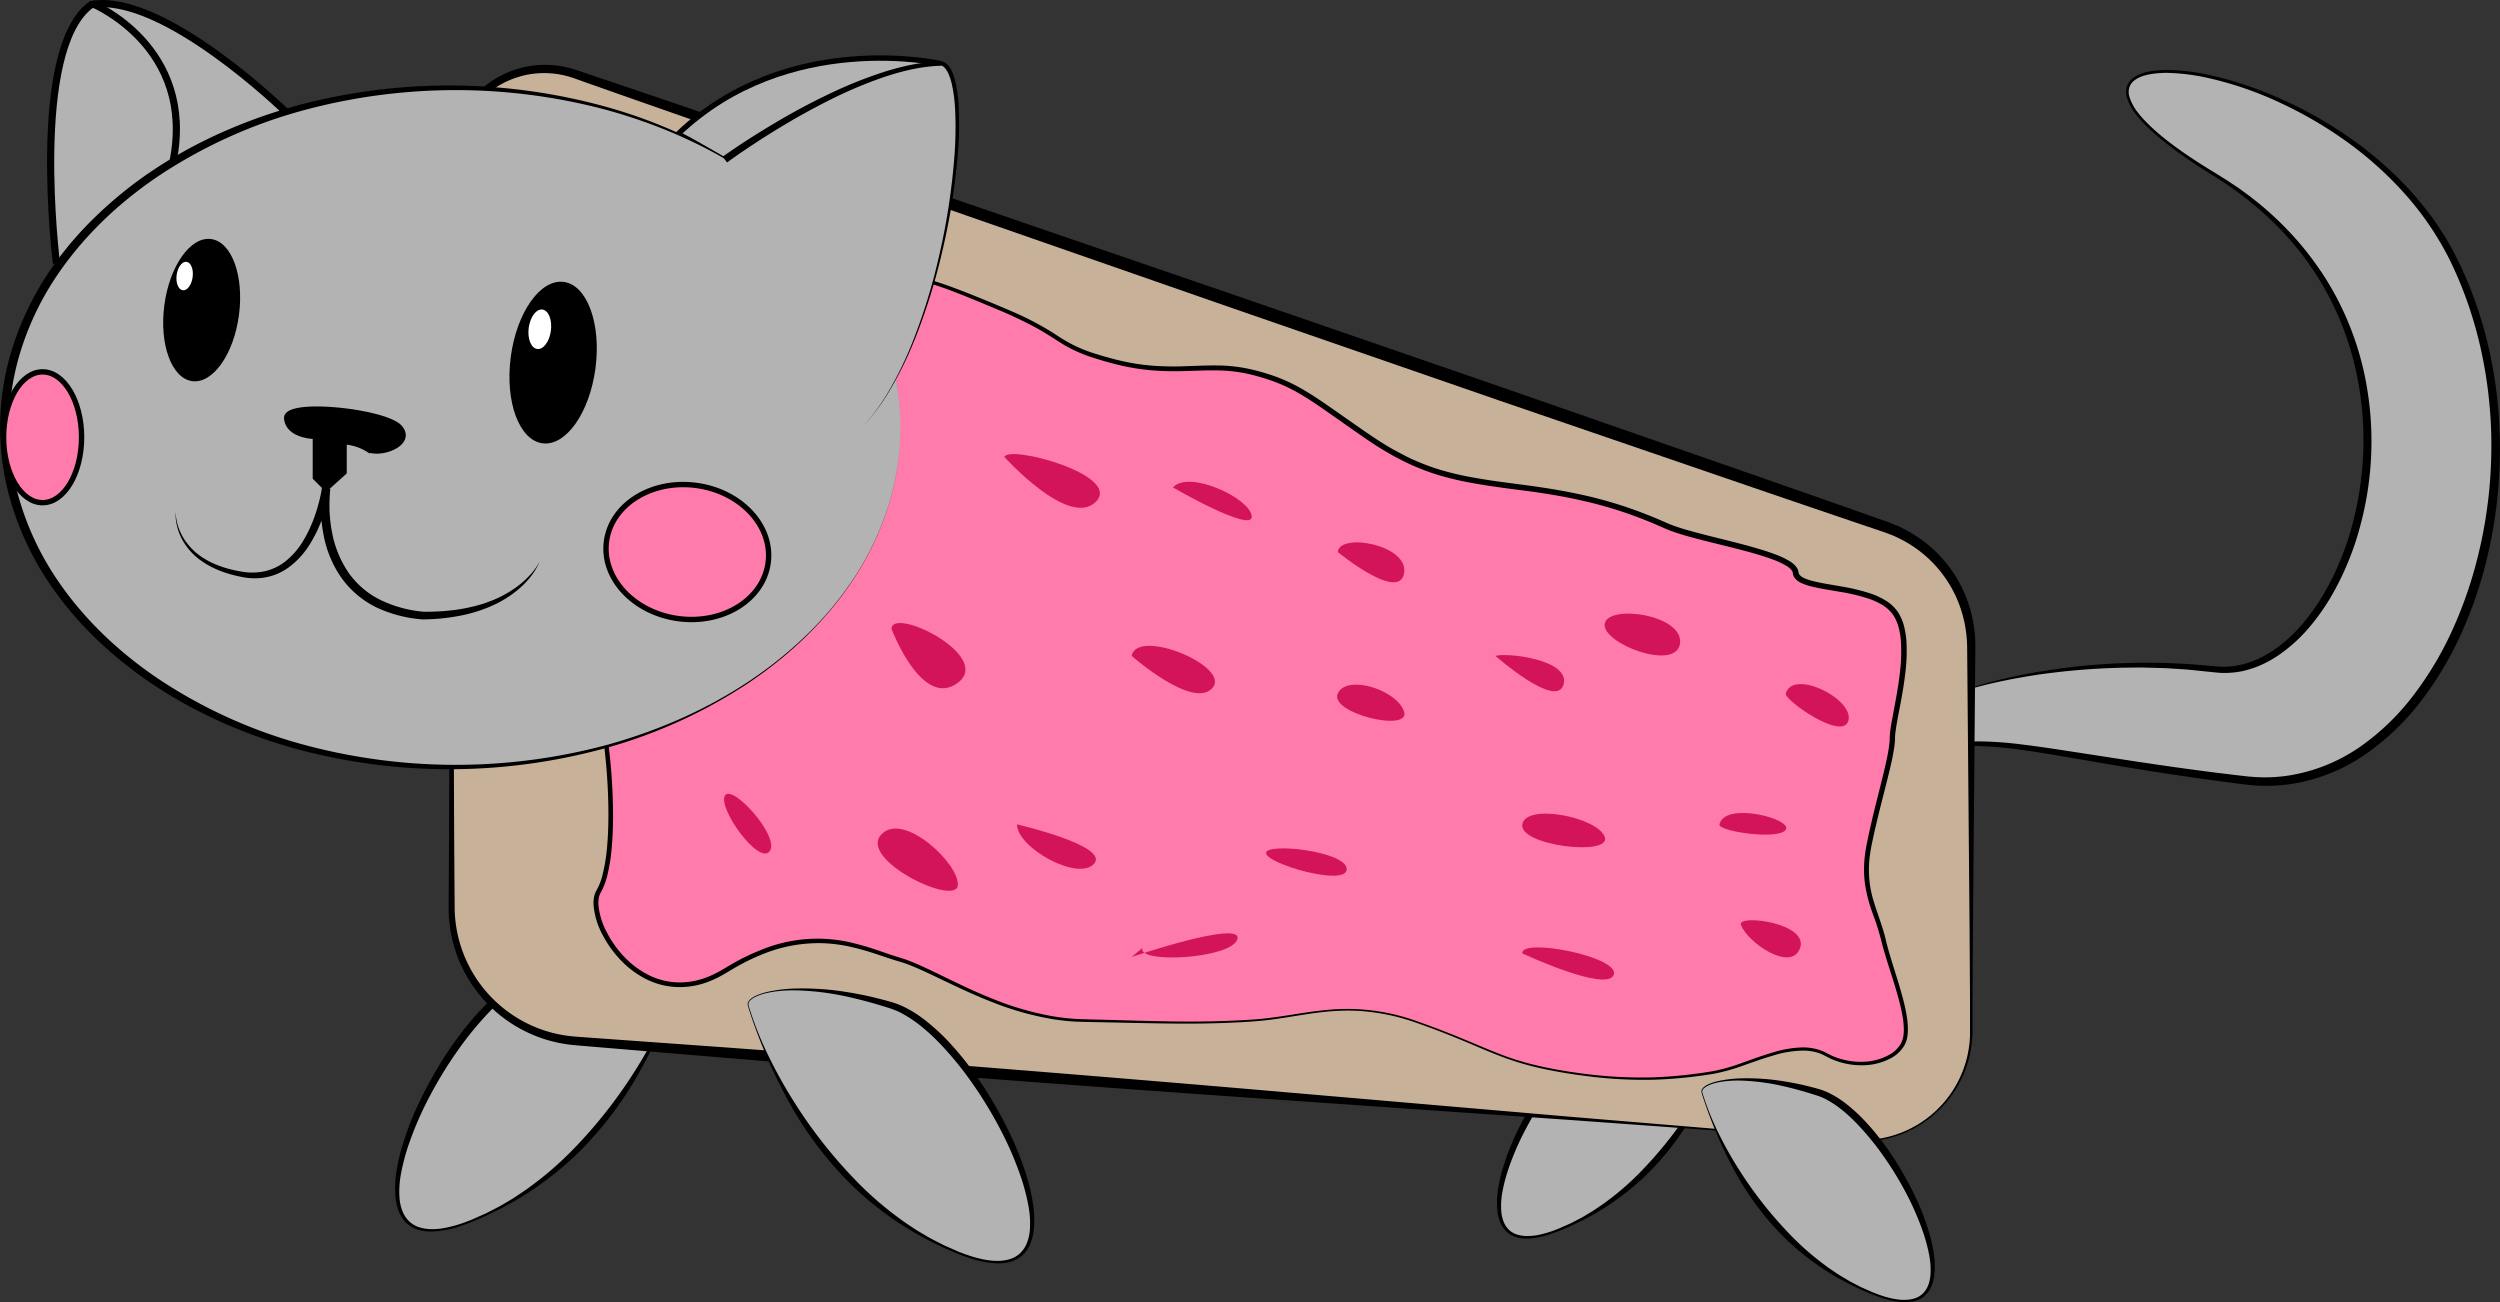
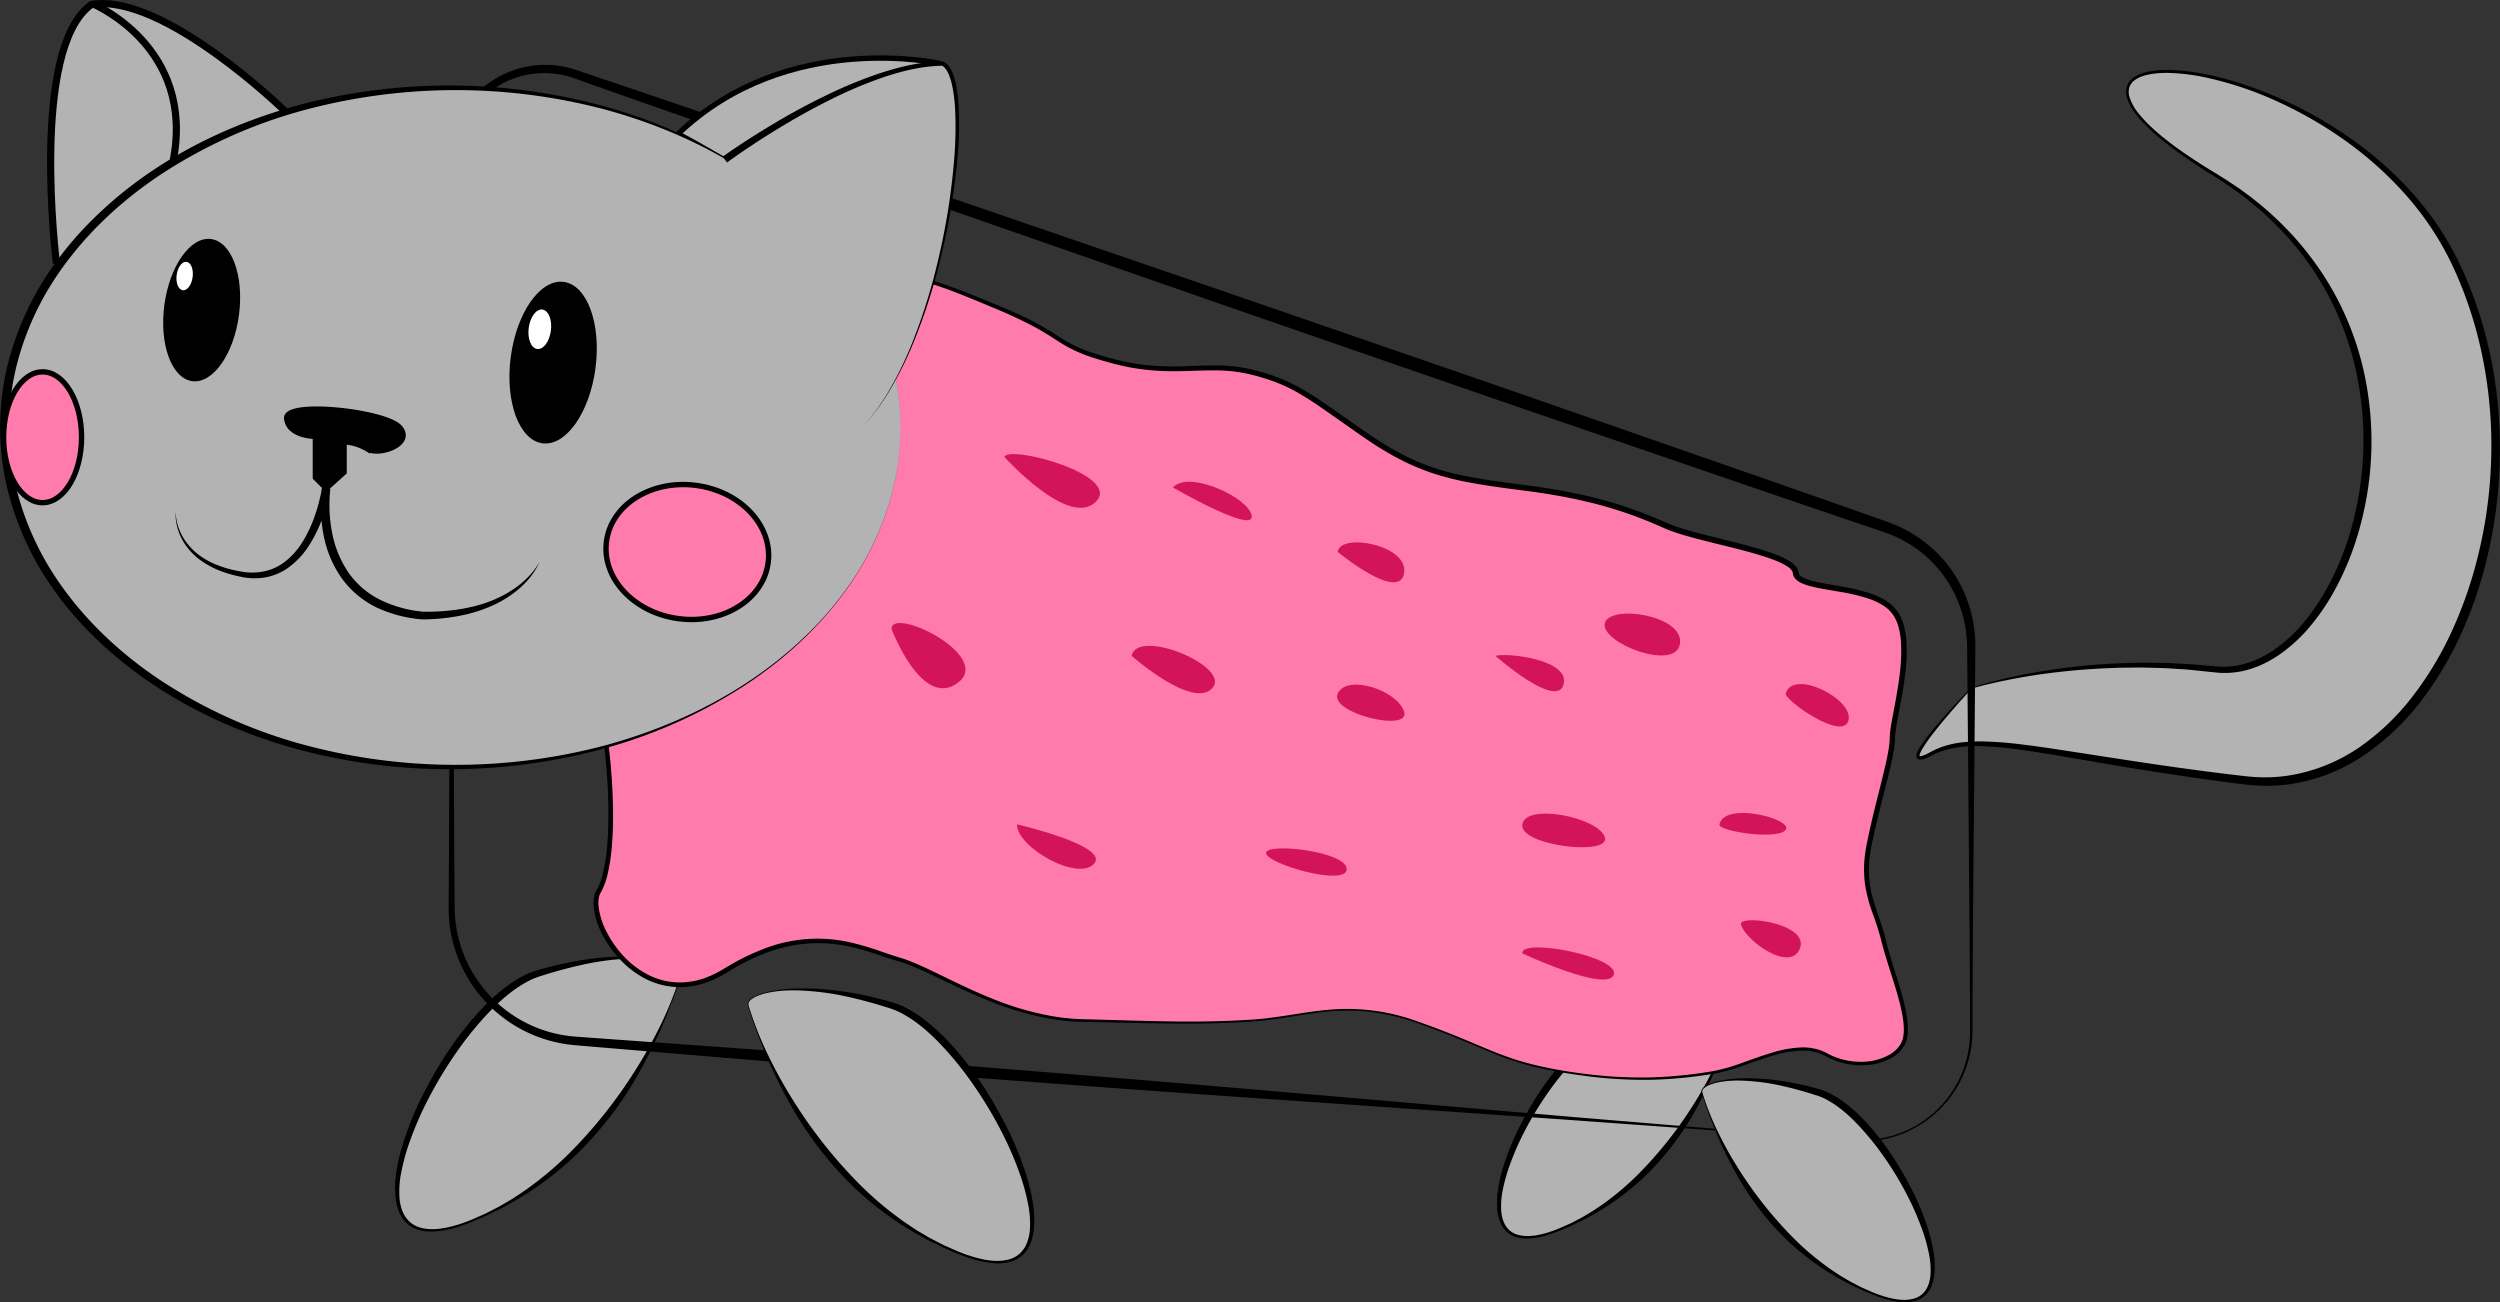
<svg xmlns="http://www.w3.org/2000/svg" id="Слой_1" data-name="Слой 1" viewBox="0 0 1395.07 726.67">
  <rect x="0" y="0" width="1395.07" height="726.67" fill="#333333" stroke="none" />
  <defs>
    <style>.cls-1,.cls-4,.cls-5{fill:#b3b3b3;}.cls-2{fill:#c7b299;}.cls-3,.cls-8{fill:#ff7bac;}.cls-4,.cls-5,.cls-7,.cls-8{stroke:#000;stroke-miterlimit:10;}.cls-4{stroke-width:4px;}.cls-5,.cls-7,.cls-8{stroke-width:3px;}.cls-6{fill:#fff;}.cls-9{fill:#d4145a;}</style>
  </defs>
  <path class="cls-1" d="M814.67,655.23s-28,102-117,138-15-122,37-138S816.67,648.23,814.67,655.23Z" transform="translate(-434.5 -111.99)" />
  <path d="M814.86,655.29c-1.37,4.8-3,9.49-4.78,14.16s-3.61,9.29-5.55,13.88a272,272,0,0,1-13.22,26.88,198.53,198.53,0,0,1-36.63,47.45,183.92,183.92,0,0,1-23.57,18.65c-2,1.45-4.2,2.71-6.34,4l-3.2,1.95-3.3,1.79c-2.2,1.19-4.36,2.46-6.63,3.5s-4.47,2.24-6.77,3.23l-6.88,3c-2.34.9-4.68,1.78-7.06,2.55a54.85,54.85,0,0,1-14.79,2.88,25.44,25.44,0,0,1-7.6-.81,16.13,16.13,0,0,1-6.87-3.62,17.9,17.9,0,0,1-4.45-6.41,28,28,0,0,1-1.92-7.48,56.91,56.91,0,0,1,.45-15.21,102.59,102.59,0,0,1,3.39-14.74A174.57,174.57,0,0,1,670.44,723c9.06-17.9,20.15-34.89,34.2-49.44a113.68,113.68,0,0,1,11.3-10.16A65.47,65.47,0,0,1,729,655.35a51.75,51.75,0,0,1,7.3-2.52c2.41-.68,4.84-1.28,7.27-1.9,4.87-1.19,9.8-2.17,14.74-3a153.93,153.93,0,0,1,29.92-2.19,83.67,83.67,0,0,1,14.89,1.71,36.52,36.52,0,0,1,7.15,2.28,13.79,13.79,0,0,1,3.2,2c.22.24.46.46.66.71a4.4,4.4,0,0,1,.51.83A2.88,2.88,0,0,1,814.86,655.29Zm-.38-.11a3.25,3.25,0,0,0-1.29-3.07,13.09,13.09,0,0,0-3.1-1.92,33.18,33.18,0,0,0-7.07-2.14,60.73,60.73,0,0,0-7.36-1c-2.47-.2-4.95-.26-7.42-.22a147.19,147.19,0,0,0-29.42,3.67c-4.83,1.05-9.61,2.32-14.37,3.65-2.37.7-4.74,1.39-7.09,2.16a49,49,0,0,0-6.74,2.5c-8.59,4.22-16.15,10.66-22.92,17.7a188,188,0,0,0-18.6,22.87,227.29,227.29,0,0,0-15.31,25.31,187.6,187.6,0,0,0-11.62,27.15,116,116,0,0,0-3.73,14.24,54.19,54.19,0,0,0-1,14.52,25.71,25.71,0,0,0,1.55,7,16,16,0,0,0,3.8,5.88A14.5,14.5,0,0,0,669,797a24.17,24.17,0,0,0,7.16.88,16,16,0,0,0,1.83-.08c.61,0,1.22-.08,1.83-.14,1.21-.2,2.43-.33,3.63-.6a68.44,68.44,0,0,0,7.16-1.86c1.16-.4,2.35-.74,3.51-1.2l3.46-1.34,6.8-3c1.15-.47,2.24-1.06,3.34-1.63l3.3-1.71c2.23-1.09,4.35-2.38,6.48-3.63l3.19-1.9,3.1-2.06c2.06-1.37,4.14-2.7,6.1-4.21a187,187,0,0,0,22.53-19.22,265,265,0,0,0,36.78-46.34,261.45,261.45,0,0,0,14.43-26A191.25,191.25,0,0,0,814.48,655.18Z" transform="translate(-434.5 -111.99)" />
  <path class="cls-1" d="M1399.75,686.06s-22.75,82.86-95,112.1-12.18-99.1,30.06-112.1S1401.37,680.37,1399.75,686.06Z" transform="translate(-434.5 -111.99)" />
  <path d="M1399.94,686.11c-1.11,3.9-2.47,7.72-3.87,11.51s-2.91,7.56-4.47,11.31A221.07,221.07,0,0,1,1381,730.84a156.6,156.6,0,0,1-29.74,38.65,149,149,0,0,1-19.24,15.1c-1.67,1.17-3.43,2.19-5.17,3.24l-2.62,1.58-2.69,1.45c-3.54,2-7.22,3.73-10.91,5.44l-5.59,2.4c-1.9.73-3.81,1.45-5.75,2.08a45,45,0,0,1-12,2.36,20.82,20.82,0,0,1-6.22-.65,13.27,13.27,0,0,1-5.65-3,14.47,14.47,0,0,1-3.67-5.26,22.76,22.76,0,0,1-1.6-6.12,46.47,46.47,0,0,1,.31-12.42,83,83,0,0,1,2.73-12,141.35,141.35,0,0,1,9.15-22.75c7.35-14.57,16.35-28.42,27.81-40.28a93.29,93.29,0,0,1,9.23-8.28,53,53,0,0,1,10.71-6.57,41.89,41.89,0,0,1,6-2.05c2-.55,4-1,5.93-1.53,4-1,8-1.71,12-2.35a125,125,0,0,1,24.35-1.64,67.65,67.65,0,0,1,12.11,1.44,29.16,29.16,0,0,1,5.81,1.87,10.88,10.88,0,0,1,2.61,1.66c.18.19.37.37.54.58a3.66,3.66,0,0,1,.42.68A2.38,2.38,0,0,1,1399.94,686.11Zm-.38-.11a2.59,2.59,0,0,0-1-2.45A10.87,10.87,0,0,0,1396,682a26.39,26.39,0,0,0-5.74-1.72,47.76,47.76,0,0,0-6-.76,57.55,57.55,0,0,0-6-.15,119,119,0,0,0-23.85,3.11c-3.92.88-7.79,1.94-11.64,3-1.92.58-3.84,1.15-5.74,1.78a37.62,37.62,0,0,0-5.43,2c-6.9,3.41-13,8.61-18.48,14.33a153.77,153.77,0,0,0-15.08,18.51,184.91,184.91,0,0,0-12.44,20.5,154.56,154.56,0,0,0-9.47,22,95,95,0,0,0-3.06,11.52,43.76,43.76,0,0,0-.83,11.73c.34,3.84,1.52,7.72,4.25,10.35a11.65,11.65,0,0,0,4.9,2.8,19.93,19.93,0,0,0,5.78.72c1,0,2-.11,3-.18s2-.26,2.94-.47a58.84,58.84,0,0,0,5.8-1.51c.95-.33,1.91-.6,2.85-1l2.8-1.09,5.52-2.44c.93-.39,1.82-.87,2.71-1.33l2.68-1.39c1.8-.89,3.52-1.94,5.25-3l2.58-1.55,2.5-1.68c1.67-1.12,3.35-2.21,4.94-3.44a152.78,152.78,0,0,0,18.2-15.67,224.72,224.72,0,0,0,29.9-37.54,212.7,212.7,0,0,0,11.83-21.06A148.62,148.62,0,0,0,1399.56,686Z" transform="translate(-434.5 -111.99)" />
  <path class="cls-1" d="M1534.5,496.06s59-19.56,136-10.56,145-188,0-276,73-78,134,49-9,302-117,289-149-29-175-15S1534.5,496.06,1534.5,496.06Z" transform="translate(-434.5 -111.99)" />
  <path d="M1534.37,495.85c1-.35,1.75-.57,2.63-.86l2.6-.78c1.73-.52,3.48-1,5.22-1.48l5.25-1.35,5.28-1.23c7.06-1.56,14.17-2.93,21.32-4a353.16,353.16,0,0,1,43.21-4.13c3.62-.07,7.24-.23,10.86-.23l10.87.11c3.62.1,7.24.33,10.86.48s7.23.49,10.84.8,7.31.68,10.69.88a48.49,48.49,0,0,0,10.34-.95,55.33,55.33,0,0,0,9.89-3.26,64,64,0,0,0,9.13-5.13A82.82,82.82,0,0,0,1719,460.58a119.29,119.29,0,0,0,12.3-17.32,155.51,155.51,0,0,0,16.11-39.4,184.44,184.44,0,0,0,5.93-42.26,180.51,180.51,0,0,0-4.1-42.48,165.29,165.29,0,0,0-14.37-40.18,154,154,0,0,0-11-18.37,162.86,162.86,0,0,0-13.32-16.8,182.89,182.89,0,0,0-15.35-15c-1.34-1.19-2.76-2.29-4.13-3.44L1689,223.6l-2.13-1.64c-1.44-1.08-2.85-2.18-4.3-3.24l-4.41-3.09c-1.45-1-3-2-4.49-3s-3-1.95-4.55-2.9c-3.08-1.89-6.13-3.85-9.15-5.83-6-4-12-8.19-17.63-12.7-2.84-2.26-5.6-4.62-8.25-7.11a73.37,73.37,0,0,1-7.43-8,28.68,28.68,0,0,1-5.3-9.71,13.35,13.35,0,0,1-.43-2.83,9.56,9.56,0,0,1,.31-2.91,9.42,9.42,0,0,1,3.19-4.82c3-2.45,6.73-3.47,10.33-4.1a56.59,56.59,0,0,1,10.94-.67,117,117,0,0,1,21.6,2.78,184.68,184.68,0,0,1,20.94,5.87q10.3,3.48,20.22,8a229.79,229.79,0,0,1,37.77,21.54A203.08,203.08,0,0,1,1779,217.86a178.34,178.34,0,0,1,13.77,17,164.16,164.16,0,0,1,11.43,18.67,204.43,204.43,0,0,1,9,19.92c2.66,6.79,5,13.69,7,20.69a242.57,242.57,0,0,1,8.09,42.9q1.07,10.88,1.23,21.81t-.63,21.84a260.13,260.13,0,0,1-6.66,43.16,231.45,231.45,0,0,1-14.15,41.38,190.89,190.89,0,0,1-22.36,37.68A138.45,138.45,0,0,1,1754,533.23,99.52,99.52,0,0,1,1713,549.49a92.18,92.18,0,0,1-22.14.63c-3.72-.32-7.25-.83-10.84-1.28l-10.75-1.44c-14.32-1.95-28.61-4.13-42.87-6.42s-28.48-4.83-42.7-7.23c-7.11-1.2-14.23-2.36-21.35-3.34a203.21,203.21,0,0,0-21.4-2,66.45,66.45,0,0,0-21.07,2.17,43.21,43.21,0,0,0-5,1.84c-.79.39-1.57.74-2.39,1.16s-1.64.82-2.5,1.19a16,16,0,0,1-2.71.94,5.08,5.08,0,0,1-1.65.13,2,2,0,0,1-1-.38,1.38,1.38,0,0,1-.45-.48,1.58,1.58,0,0,1-.24-.56,3.6,3.6,0,0,1,.12-1.78,10.86,10.86,0,0,1,.54-1.39,27.52,27.52,0,0,1,1.36-2.45,94.17,94.17,0,0,1,6.49-8.77c2.29-2.81,4.65-5.55,7-8.25s4.83-5.37,7.3-8l3.71-3.94,1.87-2Zm.26.42-3.59,4-3.59,4q-3.57,4.07-7.06,8.19t-6.82,8.38a91.28,91.28,0,0,0-6.18,8.76,23.28,23.28,0,0,0-1.22,2.31,8.8,8.8,0,0,0-.41,1.15,2,2,0,0,0-.09.88s0,.06,0,0,0,0,0,0a.66.66,0,0,0,.22,0,3.14,3.14,0,0,0,1-.13,13.45,13.45,0,0,0,2.37-.89c.8-.36,1.58-.77,2.36-1.19s1.64-.84,2.45-1.26a43.81,43.81,0,0,1,5.15-2.05,52.84,52.84,0,0,1,10.81-2.23,85.41,85.41,0,0,1,11-.45,206.6,206.6,0,0,1,21.72,1.68c7.19.87,14.35,1.91,21.49,3l42.79,6.59c14.26,2.15,28.54,4.17,42.84,6l10.73,1.31c3.57.41,7.19.9,10.67,1.16a87.57,87.57,0,0,0,21-.82A96.37,96.37,0,0,0,1751.09,529a133.25,133.25,0,0,0,30.43-29.35A187.44,187.44,0,0,0,1803.25,463a233.64,233.64,0,0,0,13.94-40.41A253.71,253.71,0,0,0,1824,380.3q.81-10.69.75-21.43t-1.08-21.42c-2.63-28.45-10.14-56.57-23-82.13a168.92,168.92,0,0,0-24.21-35.18,201.18,201.18,0,0,0-31.87-28.7,228.46,228.46,0,0,0-37.07-21.8,195.4,195.4,0,0,0-40.64-14.08,115.2,115.2,0,0,0-21.27-2.85,56.34,56.34,0,0,0-10.64.59c-3.46.58-7,1.58-9.6,3.71a7.86,7.86,0,0,0-2.71,4,9.4,9.4,0,0,0,.11,5,27.34,27.34,0,0,0,5,9.14,70.93,70.93,0,0,0,7.31,7.81c2.61,2.45,5.35,4.77,8.17,7,5.63,4.46,11.57,8.54,17.61,12.45,3,1.94,6.07,3.86,9.16,5.71,1.54.93,3.07,1.91,4.61,2.87s3.09,1.9,4.58,2.94l4.51,3c1.48,1.05,2.93,2.14,4.4,3.21l2.19,1.62,2.13,1.69c1.41,1.14,2.86,2.23,4.24,3.42a183.52,183.52,0,0,1,15.83,15,164.69,164.69,0,0,1,13.85,16.87A156.86,156.86,0,0,1,1738,277.31a166.25,166.25,0,0,1,15.34,40.9A180.59,180.59,0,0,1,1751.7,405,159.59,159.59,0,0,1,1735,445.43a121.49,121.49,0,0,1-12.89,17.83,86.89,86.89,0,0,1-16.55,14.65,67.61,67.61,0,0,1-9.77,5.37,56.65,56.65,0,0,1-10.68,3.37,51.3,51.3,0,0,1-11.2.84c-3.81-.28-7.27-.69-10.87-1.05s-7.14-.79-10.73-1-7.17-.49-10.76-.65l-10.78-.28c-3.59-.06-7.19.05-10.78.06a392.49,392.49,0,0,0-43,3.19c-7.14.92-14.24,2.11-21.31,3.5l-5.3,1.08-5.27,1.18c-1.75.43-3.51.84-5.25,1.3l-2.61.69Z" transform="translate(-434.5 -111.99)" />
-   <path class="cls-2" d="M1468.56,748.37l-713-55.49a74.9,74.9,0,0,1-69.08-74.67V202.54a52,52,0,0,1,69-49.19l731.55,252.77a70.4,70.4,0,0,1,47.41,66.54v214.7A61.19,61.19,0,0,1,1468.56,748.37Z" transform="translate(-434.5 -111.99)" />
  <path d="M1468.53,748.72l-78.47-6-78.5-5.69-157-10.92q-157-10.75-313.91-23.71l-78.42-6.57c-3.29-.29-6.49-.5-9.9-.91a74.65,74.65,0,0,1-9.95-1.91c-1.65-.39-3.25-.93-4.87-1.42l-2.39-.85c-.8-.28-1.58-.58-2.36-.92a76.75,76.75,0,0,1-37.49-32.56,76.49,76.49,0,0,1-10.42-38.46l.24-39.36.31-78.7q.14-78.7-.06-157.41l-.32-78.7-.2-39.35-.1-19.67a77.8,77.8,0,0,1,.39-10.06,57.27,57.27,0,0,1,2.19-9.94,54.4,54.4,0,0,1,34.86-34.81,51.09,51.09,0,0,1,10-2.23A53.71,53.71,0,0,1,752.52,150c.84.19,1.64.48,2.47.72s1.64.5,2.4.76l4.66,1.58,9.31,3.16L790,162.49l37.25,12.67,148.93,51,148.89,51.06,148.8,51.33,148.65,51.74,37.14,13,18.56,6.55,9.27,3.27c1.56.57,3.17,1.24,4.75,1.86l1.19.48,1.15.56,2.3,1.13a72.46,72.46,0,0,1,37.44,46.24,75.58,75.58,0,0,1,2.48,20.1l-1.35,157.4-.24,39.35,0,9.84,0,4.92,0,2.46-.07,2.48a61.88,61.88,0,0,1-46.87,57.24,67.3,67.3,0,0,1-9.76,1.59A69.46,69.46,0,0,1,1468.53,748.72Zm.06-.7a69.26,69.26,0,0,0,9.77,0,65.59,65.59,0,0,0,9.63-1.6,60.36,60.36,0,0,0,45.83-56.54l0-2.43V685l0-4.92,0-9.84-.24-39.35-1.35-157.4a71,71,0,0,0-2.66-18.78,67.5,67.5,0,0,0-35.29-42.29l-2.13-1-1.06-.5-1.1-.42c-1.49-.56-2.91-1.14-4.44-1.67l-9.32-3.15-18.63-6.31-37.25-12.7-148.89-51.06-148.74-51.48L974,232.33,825.42,180.47l-37.14-13-18.55-6.53-9.28-3.27L755.81,156c-.79-.29-1.54-.53-2.28-.76s-1.48-.51-2.24-.69a49.37,49.37,0,0,0-18.62-1.46,45.15,45.15,0,0,0-9.19,1.94,49.61,49.61,0,0,0-8.68,3.63,50.29,50.29,0,0,0-23.89,28.15,53.85,53.85,0,0,0-2.13,9.22,73.61,73.61,0,0,0-.47,9.59l-.1,19.67-.2,39.35-.32,78.7q-.23,78.7-.06,157.41l.31,78.7.27,39.33a72.83,72.83,0,0,0,46.2,66.85c.74.3,1.48.58,2.24.83l2.25.78c1.53.43,3,.93,4.59,1.27a71,71,0,0,0,9.37,1.68c3.11.33,6.46.52,9.72.77l78.5,5.64q157,11.58,313.79,25.14l156.83,13.51,78.43,6.52Z" transform="translate(-434.5 -111.99)" />
  <path class="cls-3" d="M771.5,230.5s22,57,19,89-15,46-19,86-5,81,0,113,6,76-3,91,24,73,71,44,76-12,97-6,58,33,102,34,65,2,95,0,52-13,92,1,46,22,84,28,62,3,81,0,45-20,63-10,41,4,44-9-8-38-12-55-13-28-8-53,13-49,13-60S1504,471,1492,454s-54.5-11.5-55.5-22.5-54-18-72-26-39-16-77-21-58-7-90-29-40-30-65-36-43,3-77-6-24-13-62-29-41-16-57-19-15-2-50-17-31-12-47-18S771.5,230.5,771.5,230.5Z" transform="translate(-434.5 -111.99)" />
  <path d="M771.63,230.58c.1,0,.12.22.2.36l.19.5.38,1,.75,2,1.45,4q1.44,4,2.79,8.08,2.7,8.1,5.07,16.33a265.73,265.73,0,0,1,7.5,33.38,125,125,0,0,1,1.41,17.09,72.28,72.28,0,0,1-.51,8.59c-.17,1.42-.28,2.85-.5,4.26l-.65,4.25a161.86,161.86,0,0,1-3.83,16.72c-1.54,5.5-3.29,10.93-4.92,16.37s-3.14,10.93-4.43,16.45-2.29,11.11-3,16.73c-.43,2.8-.67,5.63-1,8.45l-.78,8.49c-.48,5.67-.92,11.34-1.26,17-1.4,22.7-1.77,45.49,0,68.14.49,5.65,1,11.3,1.89,16.9l1.23,8.47c.38,2.83.74,5.67,1.05,8.51a323.35,323.35,0,0,1,1.94,34.23c0,5.73-.17,11.46-.66,17.18a100.83,100.83,0,0,1-2.7,17.08,37.18,37.18,0,0,1-3.15,8.25l-.51.94a4.8,4.8,0,0,0-.38.83,10.44,10.44,0,0,0-.54,1.8,16.62,16.62,0,0,0-.22,3.94,40,40,0,0,0,4.87,15.67A58.38,58.38,0,0,0,783,646.09,49.93,49.93,0,0,0,796.29,656a39.11,39.11,0,0,0,15.86,4.18,41.66,41.66,0,0,0,16.25-2.64A54,54,0,0,0,836,654c2.4-1.35,4.87-2.87,7.35-4.31a122.86,122.86,0,0,1,15.55-7.49,82.32,82.32,0,0,1,51-4.13A160.62,160.62,0,0,1,926.37,643c2.7.92,5.38,1.86,8.07,2.7l4.1,1.26c1.38.46,2.73.95,4.07,1.48,5.36,2.13,10.5,4.63,15.63,7.1,10.24,5,20.47,10,31,14.14a164.92,164.92,0,0,0,32.61,9.39,118,118,0,0,0,16.88,1.66l17.08.46c11.39.31,22.77.66,34.16.81s22.76,0,34.13-.54c5.69-.28,11.37-.56,17-1.22s11.26-1.54,16.89-2.43,11.27-1.73,17-2.25a114.25,114.25,0,0,1,50.64,6.46c10.77,3.75,21.38,8,31.86,12.43,5.25,2.21,10.48,4.44,15.81,6.42a149,149,0,0,0,16.25,5.05q8.27,2.07,16.69,3.44c5.6,1,11.24,1.71,16.89,2.38a248,248,0,0,0,34,1.44,254.92,254.92,0,0,0,33.86-3.56,106.5,106.5,0,0,0,16.26-4.74c5.37-1.89,10.72-3.88,16.23-5.5a61.79,61.79,0,0,1,17-2.91,29.91,29.91,0,0,1,8.69,1.22,23.57,23.57,0,0,1,4.11,1.66c1.3.69,2.48,1.31,3.77,1.88a39.75,39.75,0,0,0,16.23,3.27,31.88,31.88,0,0,0,15.85-4.11,16.9,16.9,0,0,0,5.77-5.5,12.3,12.3,0,0,0,1.51-3.61,22.31,22.31,0,0,0,.47-4,44,44,0,0,0-.72-8.29c-.46-2.77-1.1-5.52-1.81-8.25-2.84-11-6.9-21.62-9.77-32.76a145.06,145.06,0,0,0-5.05-16.2,82.41,82.41,0,0,1-4.35-16.76,63.62,63.62,0,0,1,.22-17.38c.4-2.88,1-5.69,1.58-8.48s1.21-5.59,1.86-8.37c2.56-11.13,5.61-22.13,8.09-33.18.61-2.77,1.17-5.54,1.59-8.3.2-1.38.37-2.76.45-4.12.06-.71,0-1.3.07-2.08s.08-1.52.16-2.25c.32-2.92.85-5.73,1.36-8.54l1.57-8.4c1-5.59,2-11.18,2.59-16.78a94.63,94.63,0,0,0,.58-16.8,43.41,43.41,0,0,0-1.29-8.15,23,23,0,0,0-3.25-7.29,19.71,19.71,0,0,0-5.84-5.31,38,38,0,0,0-7.45-3.45,105.72,105.72,0,0,0-16.36-3.92c-5.59-1-11.24-1.75-16.92-3.26a28.48,28.48,0,0,1-4.25-1.52,9.91,9.91,0,0,1-4-3,5.6,5.6,0,0,1-1-2.69,2.76,2.76,0,0,0-.5-1.31,9.52,9.52,0,0,0-2.68-2.43,41,41,0,0,0-7.38-3.57c-2.6-1-5.28-1.88-8-2.71-10.83-3.27-22-5.74-33-8.59-5.53-1.45-11.06-2.91-16.53-4.92-1.34-.49-2.76-1.09-4-1.66l-3.9-1.7c-2.61-1.12-5.22-2.19-7.86-3.22a230.3,230.3,0,0,0-32.41-10c-11-2.54-22.23-4.42-33.51-5.86s-22.62-2.89-33.88-5.16a161.9,161.9,0,0,1-16.7-4.34,136.55,136.55,0,0,1-16-6.51c-2.57-1.31-5.15-2.58-7.63-4s-5-2.91-7.41-4.41-4.79-3.15-7.18-4.73l-7-4.88-14-9.82c-4.67-3.25-9.34-6.47-14.17-9.36a92.56,92.56,0,0,0-15.09-7.41,119.39,119.39,0,0,0-16.17-4.75,86.36,86.36,0,0,0-16.71-1.72c-5.63-.09-11.31.2-17,.35s-11.47.16-17.21-.26a124.49,124.49,0,0,1-17.08-2.41c-2.8-.61-5.61-1.28-8.36-2.07l-4.14-1.16-4.11-1.27a80.92,80.92,0,0,1-15.92-6.76c-2.53-1.42-4.91-3-7.31-4.55s-4.78-3-7.24-4.42c-4.9-2.81-10-5.29-15.14-7.68s-10.41-4.53-15.67-6.72-10.51-4.35-15.81-6.41-10.62-4-16.06-5.52-11-2.46-16.64-3.54-11.28-2-16.75-3.8-10.73-4-16-6.18c-10.51-4.41-20.93-9-31.43-13.42-5.25-2.19-10.52-4.34-15.87-6.23-2.68-1-5.39-1.81-8.09-2.73s-5.39-1.89-8-2.9a39.19,39.19,0,0,0-8.22-1.84c-2.81-.37-5.64-.59-8.48-.72-5.67-.27-11.37-.24-17-.08s-11.38.47-17.06.86q-4.26.3-8.51.66l-4.25.39-2.13.21-1.06.11-.53.05C771.9,230.58,771.61,230.7,771.63,230.58Zm-.26-.16a1.85,1.85,0,0,1,.64-.13l.53-.06,1.07-.12,2.12-.23,4.25-.42q4.26-.42,8.52-.75c5.68-.45,11.37-.81,17.07-1s11.4-.29,17.11-.08c2.85.1,5.7.3,8.55.65a39.85,39.85,0,0,1,8.44,1.81c2.67,1,5.35,1.93,8.05,2.81s5.42,1.73,8.13,2.66c5.4,1.85,10.71,4,16,6.1,10.57,4.28,21,8.86,31.53,13.18,5.26,2.16,10.54,4.3,15.91,6s11,2.6,16.57,3.64,11.25,1.95,16.81,3.46,10.94,3.46,16.28,5.47,10.63,4.16,15.9,6.33,10.53,4.35,15.78,6.65,10.37,4.85,15.37,7.69c2.49,1.42,5,2.91,7.35,4.46s4.78,3.09,7.22,4.45a78.64,78.64,0,0,0,15.5,6.5l4.06,1.24,4.1,1.13c2.72.76,5.47,1.41,8.23,2a121,121,0,0,0,16.74,2.3,165.13,165.13,0,0,0,17,.18c5.67-.17,11.38-.48,17.14-.42a89.51,89.51,0,0,1,17.24,1.72,123.53,123.53,0,0,1,16.61,4.8A96.51,96.51,0,0,1,1162.7,330c5,2.94,9.68,6.18,14.38,9.42l14,9.79,7,4.86c2.36,1.56,4.69,3.17,7.09,4.66s4.79,3,7.27,4.33,5,2.66,7.48,3.95a133.76,133.76,0,0,0,15.63,6.33,157.72,157.72,0,0,0,16.36,4.24c11.08,2.23,22.38,3.61,33.68,5.1s22.63,3.33,33.8,5.88a233.44,233.44,0,0,1,32.86,10.09q4,1.56,8,3.25l3.94,1.71c1.33.59,2.53,1.1,3.86,1.59,5.24,1.92,10.73,3.37,16.22,4.8,11,2.86,22.13,5.37,33.12,8.71,2.74.84,5.48,1.74,8.19,2.79a43.64,43.64,0,0,1,8,3.9,12.48,12.48,0,0,1,3.56,3.32,5.84,5.84,0,0,1,1,2.66,2.54,2.54,0,0,0,.48,1.25,6.91,6.91,0,0,0,2.78,2,24.08,24.08,0,0,0,3.78,1.35c5.33,1.44,11,2.2,16.62,3.23a108.79,108.79,0,0,1,16.83,4.07,41.12,41.12,0,0,1,8,3.75,22.65,22.65,0,0,1,6.69,6.12,26.21,26.21,0,0,1,3.67,8.24,46.3,46.3,0,0,1,1.36,8.7,97.09,97.09,0,0,1-.62,17.32c-.65,5.71-1.6,11.36-2.65,17s-2.26,11.21-2.93,16.72c-.07.68-.13,1.36-.15,2s0,1.48-.07,2.19c-.1,1.48-.28,2.93-.49,4.37-.45,2.86-1,5.68-1.64,8.48-2.54,11.17-5.61,22.13-8.18,33.2q-1,4.14-1.89,8.3c-.59,2.79-1.19,5.54-1.59,8.31a60.54,60.54,0,0,0-.29,16.68c1.27,11.1,6.74,21.41,9.18,32.71,2.76,11,6.77,21.66,9.6,32.78.71,2.78,1.35,5.59,1.81,8.44a45.06,45.06,0,0,1,.7,8.71,23.32,23.32,0,0,1-.54,4.45,14.45,14.45,0,0,1-1.78,4.22,19.13,19.13,0,0,1-6.5,6.16,33.83,33.83,0,0,1-16.87,4.31,41.28,41.28,0,0,1-17-3.52c-1.32-.58-2.66-1.29-3.87-1.94a22.38,22.38,0,0,0-3.79-1.56,28.07,28.07,0,0,0-8.17-1.17A59.57,59.57,0,0,0,1424,701c-5.43,1.56-10.78,3.52-16.16,5.39a109.09,109.09,0,0,1-16.54,4.71,254.64,254.64,0,0,1-34.08,3.41,248.79,248.79,0,0,1-34.2-1.63c-5.67-.7-11.32-1.46-16.94-2.44s-11.23-2.1-16.77-3.5a150.32,150.32,0,0,1-16.35-5.12c-5.36-2-10.6-4.24-15.85-6.46-10.46-4.48-21-8.7-31.78-12.46a117.13,117.13,0,0,0-33.23-6.83,119.2,119.2,0,0,0-17,.44c-5.65.53-11.27,1.39-16.89,2.29s-11.26,1.82-16.93,2.48-11.39,1-17.08,1.27c-11.39.58-22.8.72-34.19.62s-22.79-.35-34.18-.6l-17.09-.35a118.3,118.3,0,0,1-17.11-1.57,165.57,165.57,0,0,1-33-9.28c-10.67-4.12-21-9.07-31.25-14-5.14-2.44-10.27-4.9-15.52-6.94-1.31-.51-2.64-1-4-1.41l-4.07-1.23c-2.75-.85-5.45-1.77-8.15-2.67a158,158,0,0,0-16.28-4.74,83.94,83.94,0,0,0-16.69-2.08,83,83,0,0,0-32.85,6.26A119.64,119.64,0,0,0,844.61,652c-2.43,1.42-4.81,2.9-7.38,4.34A56.86,56.86,0,0,1,829.3,660,44.27,44.27,0,0,1,812,662.78a42,42,0,0,1-16.95-4.42,52,52,0,0,1-14-10.4,61.23,61.23,0,0,1-10.2-14.12,42.55,42.55,0,0,1-5.12-16.76,19,19,0,0,1,.28-4.56,12.75,12.75,0,0,1,.68-2.29,8.44,8.44,0,0,1,.52-1.1l.51-.94a34,34,0,0,0,2.93-7.67,99.12,99.12,0,0,0,2.68-16.62c.49-5.63.66-11.3.69-17a321.32,321.32,0,0,0-1.85-34c-.3-2.83-.65-5.64-1-8.46l-1.2-8.44c-.85-5.67-1.39-11.36-1.87-17.06-1.74-22.81-1.21-45.69.33-68.45.38-5.69.85-11.38,1.37-17.06l.83-8.51c.37-2.84.63-5.69,1.08-8.51.8-5.67,1.91-11.29,3.18-16.86s2.88-11.07,4.56-16.52,3.44-10.87,5-16.33,2.91-11,3.93-16.54l.67-4.2c.24-1.4.36-2.81.54-4.22a70.42,70.42,0,0,0,.58-8.45,122,122,0,0,0-1.24-17,266.17,266.17,0,0,0-7.16-33.33c-1.53-5.48-3.14-10.94-4.88-16.36-.86-2.72-1.76-5.42-2.68-8.11l-1.4-4-.72-2-.37-1-.18-.5A1.78,1.78,0,0,1,771.37,230.42Z" transform="translate(-434.5 -111.99)" />
  <path class="cls-4" d="M594.1,174.52s-68.6-67-108.6-60C451,139,466,259,466,259" transform="translate(-434.5 -111.99)" />
  <path class="cls-5" d="M959.5,147.5S874.25,128,812.88,186.75c0,0,32.62,16.75,33.62,22.75" transform="translate(-434.5 -111.99)" />
  <ellipse class="cls-1" cx="252.5" cy="238.51" rx="250" ry="189.5" />
  <path d="M937,350.5a147.94,147.94,0,0,1-6.41,42.72,161.72,161.72,0,0,1-18.05,39.29C897,457,875.68,477.42,851.64,493.46a279.44,279.44,0,0,1-78.74,35.86,328.19,328.19,0,0,1-172,.89c-28-7.66-55.1-19.23-79.48-35.26a228,228,0,0,1-34.11-27.32,191,191,0,0,1-27.75-33.88,164.3,164.3,0,0,1-18.4-39.83,145.91,145.91,0,0,1,0-86.84,164.64,164.64,0,0,1,18.39-39.83,190.64,190.64,0,0,1,27.75-33.88A228.58,228.58,0,0,1,521.36,206c24.38-16,51.47-27.61,79.49-35.27a328,328,0,0,1,172,.9,279.06,279.06,0,0,1,78.74,35.87c24.05,16,45.39,36.49,60.9,61a161.72,161.72,0,0,1,18.05,39.29A147.94,147.94,0,0,1,937,350.5Zm0,0a148.07,148.07,0,0,0-6.5-42.69,161.84,161.84,0,0,0-18.12-39.22A188.72,188.72,0,0,0,885,235.15a226.08,226.08,0,0,0-33.74-27c-24.13-15.87-51-27.34-78.77-34.94a325.78,325.78,0,0,0-170.71.9,277,277,0,0,0-78,35.54c-23.8,15.87-44.87,36.1-60.17,60.2a159.64,159.64,0,0,0-17.77,38.68,143.12,143.12,0,0,0,0,84,159.37,159.37,0,0,0,17.77,38.67c15.28,24.12,36.37,44.33,60.17,60.21a276.65,276.65,0,0,0,78,35.54,325.55,325.55,0,0,0,170.72.9c27.79-7.6,54.65-19.08,78.78-34.94a226.19,226.19,0,0,0,33.73-27,188.36,188.36,0,0,0,27.39-33.44,161.84,161.84,0,0,0,18.12-39.22A148.07,148.07,0,0,0,937,350.5Z" transform="translate(-434.5 -111.99)" />
  <path class="cls-1" d="M839,201s73-53.5,121.5-53.5c20,9.38,3,153-45,203" transform="translate(-434.5 -111.99)" />
  <path d="M837.82,199.39c9.23-6.54,18.69-12.57,28.36-18.34s19.54-11.14,29.68-16a244.53,244.53,0,0,1,31.3-12.73c10.74-3.4,21.91-6,33.34-6h.27l.23.11a8.47,8.47,0,0,1,3,2.53,16.21,16.21,0,0,1,1.83,3.15,35.46,35.46,0,0,1,2.08,6.67,87.2,87.2,0,0,1,1.63,13.59,210.42,210.42,0,0,1-.67,27.17A371.59,371.59,0,0,1,960.15,253a331.22,331.22,0,0,1-16.48,51.56,201.84,201.84,0,0,1-12.06,24.24A115.43,115.43,0,0,1,915.5,350.5a115.29,115.29,0,0,0,15.86-21.83,200.93,200.93,0,0,0,11.76-24.32A328.39,328.39,0,0,0,959,252.75a368.65,368.65,0,0,0,8.07-53.35,208.44,208.44,0,0,0,.38-26.91,84.47,84.47,0,0,0-1.73-13.23,32.1,32.1,0,0,0-2-6.2c-.88-1.91-2.1-3.74-3.71-4.49l.5.11c-11,.13-22,2.75-32.48,6.24a238.67,238.67,0,0,0-30.76,13c-10,5-19.71,10.44-29.23,16.26s-18.88,12-27.85,18.48Z" transform="translate(-434.5 -111.99)" />
  <path class="cls-4" d="M486,114s58.08,23.78,45,88.39" transform="translate(-434.5 -111.99)" />
  <ellipse cx="547" cy="285" rx="40" ry="21" transform="translate(-241.87 677.85) rotate(-82.45)" />
  <ellipse cx="744.56" cy="313.74" rx="45.49" ry="23.88" transform="matrix(0.13, -0.99, 0.99, 0.13, -98.74, 898.67)" />
  <ellipse class="cls-6" cx="537.5" cy="266" rx="8" ry="4.5" transform="translate(-231.28 651.93) rotate(-82.45)" />
  <ellipse class="cls-6" cx="735.68" cy="295.7" rx="11.1" ry="6.24" transform="translate(-88.57 874.19) rotate(-82.45)" />
  <path class="cls-7" d="M616.5,384.5l-6-6v-23s-15,0-16-10,55-4,63,5-11,16-18,12a28.85,28.85,0,0,0-13-4v17Z" transform="translate(-434.5 -111.99)" />
  <path d="M532.5,397.5a30.1,30.1,0,0,0,4.76,15.32,34.5,34.5,0,0,0,11.43,11,42.6,42.6,0,0,0,7.17,3.53,61.66,61.66,0,0,0,7.64,2.43,74.92,74.92,0,0,0,7.86,1.49,33.46,33.46,0,0,0,7.81,0,28.71,28.71,0,0,0,14.15-5.68A41.68,41.68,0,0,0,603.56,414a73,73,0,0,0,6.69-14.39c.88-2.52,1.64-5.07,2.3-7.66s1.23-5.23,1.61-7.75l4.67.7c-.24,1.9-.37,4-.44,6s-.06,4.1,0,6.15a81.46,81.46,0,0,0,1.43,12.18,59.14,59.14,0,0,0,9.16,22.3,47.14,47.14,0,0,0,18.18,15.41,68.89,68.89,0,0,0,23.52,6.4h-.2A123.59,123.59,0,0,0,689,452.26c1.52-.25,3-.43,4.55-.76l2.27-.44,2.25-.52c1.51-.31,3-.78,4.46-1.17s2.94-.9,4.37-1.46a63.1,63.1,0,0,0,16.26-8.66,49.53,49.53,0,0,0,6.91-6.2,35,35,0,0,0,5.48-7.55c-2.4,5.84-6.59,10.84-11.36,15a61.31,61.31,0,0,1-16.25,10,82.83,82.83,0,0,1-18.36,5.38,113.59,113.59,0,0,1-19,1.76h-.2a73.36,73.36,0,0,1-25.21-6.41A52,52,0,0,1,625,434.38a61.5,61.5,0,0,1-10-24.2,84.41,84.41,0,0,1-1.44-12.95c-.07-2.17-.08-4.34,0-6.51a60.57,60.57,0,0,1,.58-6.58l4.67.7c-.49,2.87-1.12,5.53-1.85,8.24s-1.58,5.36-2.54,8a76.51,76.51,0,0,1-7.35,15.12,45.8,45.8,0,0,1-11.57,12.48,31.66,31.66,0,0,1-16,5.91,36.8,36.8,0,0,1-8.53-.35,78.39,78.39,0,0,1-8.15-1.87c-1.34-.39-2.66-.82-4-1.28s-2.61-1-3.88-1.57a45.84,45.84,0,0,1-7.32-4.05,35,35,0,0,1-11.3-12.1,30.34,30.34,0,0,1-3-7.7A27.79,27.79,0,0,1,532.5,397.5Z" transform="translate(-434.5 -111.99)" />
  <ellipse class="cls-8" cx="818" cy="420" rx="37.5" ry="45.5" transform="translate(-140.29 1063.77) rotate(-82.45)" />
  <ellipse class="cls-8" cx="23.76" cy="244.01" rx="21.76" ry="36.5" />
-   <path class="cls-9" d="M839,556c-4,7,19,39,25,31S843,549,839,556Z" transform="translate(-434.5 -111.99)" />
  <path class="cls-9" d="M932,463s17,45,37,30S932,450,932,463Z" transform="translate(-434.5 -111.99)" />
  <path class="cls-9" d="M1002,572c0,13,34,32,43,22S1002,572,1002,572Z" transform="translate(-434.5 -111.99)" />
  <path class="cls-9" d="M1066,478s34,30,45,18S1069,462,1066,478Z" transform="translate(-434.5 -111.99)" />
  <path class="cls-9" d="M995,367s36,40,51,25S997,360,995,367Z" transform="translate(-434.5 -111.99)" />
  <path class="cls-9" d="M1181,420s34,28,37,12S1182,409,1181,420Z" transform="translate(-434.5 -111.99)" />
  <path class="cls-9" d="M1181,499c-5,11,41,22,37,10S1186,488,1181,499Z" transform="translate(-434.5 -111.99)" />
  <path class="cls-9" d="M1141,588c0,6,45,19,45,9S1141,582,1141,588Z" transform="translate(-434.5 -111.99)" />
  <path class="cls-9" d="M1284,572c-2,12,50,18,46,7S1286,560,1284,572Z" transform="translate(-434.5 -111.99)" />
  <path class="cls-9" d="M1284,644s47,22,51,12S1283,635,1284,644Z" transform="translate(-434.5 -111.99)" />
  <path class="cls-9" d="M1330,460c-2,11,40,27,42,11S1332,449,1330,460Z" transform="translate(-434.5 -111.99)" />
  <path class="cls-9" d="M1394,572c-.9,3.9,33,9,37,3S1397,559,1394,572Z" transform="translate(-434.5 -111.99)" />
  <path class="cls-9" d="M1406,628c3.18,9.53,28,27,33,13S1404,622,1406,628Z" transform="translate(-434.5 -111.99)" />
  <path class="cls-9" d="M1431,499c-1,3.47,32,27,35,15S1435,485,1431,499Z" transform="translate(-434.5 -111.99)" />
  <path class="cls-9" d="M1269,478s34,30,38,16S1275,476,1269,478Z" transform="translate(-434.5 -111.99)" />
  <path class="cls-9" d="M1089,384s45,26,44,16S1098,374,1089,384Z" transform="translate(-434.5 -111.99)" />
-   <path class="cls-9" d="M1072,641c-3,9,50,6,53-5s-59,10-59,10Z" transform="translate(-434.5 -111.99)" />
-   <path class="cls-9" d="M926,578c-12,14,42,40,43,28S938,564,926,578Z" transform="translate(-434.5 -111.99)" />
  <path class="cls-1" d="M852,673s28,102,117,138,15-122-37-138S850,666,852,673Z" transform="translate(-434.5 -111.99)" />
  <path d="M852.19,673a190.55,190.55,0,0,0,10.9,27.72,262.57,262.57,0,0,0,14.43,26A265.76,265.76,0,0,0,914.3,773a187.86,187.86,0,0,0,22.53,19.22c2,1.5,4,2.84,6.1,4.21l3.1,2.06,3.19,1.89c2.13,1.26,4.25,2.55,6.48,3.64l3.3,1.71c1.1.56,2.19,1.15,3.34,1.63l6.8,3,3.46,1.34c1.15.45,2.34.79,3.51,1.19a69,69,0,0,0,7.15,1.87c1.21.27,2.43.4,3.64.59.61.07,1.22.1,1.83.15a16,16,0,0,0,1.83.08,24.17,24.17,0,0,0,7.16-.88,14.51,14.51,0,0,0,6.11-3.46,15.87,15.87,0,0,0,3.8-5.88,25.44,25.44,0,0,0,1.56-7,54.29,54.29,0,0,0-1-14.53,117.24,117.24,0,0,0-3.73-14.23,187.72,187.72,0,0,0-11.62-27.16,228.21,228.21,0,0,0-15.31-25.31A187.85,187.85,0,0,0,959,694.32c-6.77-7-14.33-13.49-22.92-17.7a47.77,47.77,0,0,0-6.74-2.51c-2.35-.77-4.73-1.45-7.1-2.16-4.75-1.33-9.53-2.59-14.37-3.65a147,147,0,0,0-29.41-3.66q-3.72-.07-7.42.21a62.81,62.81,0,0,0-7.36,1,32.62,32.62,0,0,0-7.07,2.14,13.09,13.09,0,0,0-3.1,1.92A3.21,3.21,0,0,0,852.19,673Zm-.38.1a2.85,2.85,0,0,1,.2-1.95,4.48,4.48,0,0,1,.51-.84c.2-.25.44-.47.66-.71a13.9,13.9,0,0,1,3.19-2,35.51,35.51,0,0,1,7.16-2.28,82.76,82.76,0,0,1,14.89-1.71,153.15,153.15,0,0,1,29.92,2.19c4.94.81,9.86,1.79,14.74,3,2.43.62,4.86,1.22,7.27,1.91a51.75,51.75,0,0,1,7.3,2.52,65.43,65.43,0,0,1,13.08,8.06A115,115,0,0,1,962,691.35c14.05,14.55,25.14,31.54,34.2,49.43a175.61,175.61,0,0,1,11.3,27.92,102.46,102.46,0,0,1,3.39,14.73,56.92,56.92,0,0,1,.45,15.21,28.09,28.09,0,0,1-1.92,7.49,17.77,17.77,0,0,1-4.45,6.4,16.15,16.15,0,0,1-6.87,3.63,25.76,25.76,0,0,1-7.6.81,54.86,54.86,0,0,1-14.79-2.89c-2.39-.76-4.73-1.65-7.06-2.55l-6.88-3c-2.3-1-4.51-2.15-6.77-3.22s-4.43-2.31-6.63-3.5l-3.3-1.79-3.2-1.95c-2.14-1.31-4.3-2.58-6.34-4A182.19,182.19,0,0,1,912,775.42,198.28,198.28,0,0,1,875.36,728a272,272,0,0,1-13.22-26.88c-1.94-4.59-3.83-9.21-5.55-13.88S853.18,677.85,851.81,673.05Z" transform="translate(-434.5 -111.99)" />
  <path class="cls-1" d="M1384.22,721.56s22.75,82.86,95,112.1,12.18-99.1-30.06-112.1S1382.6,715.87,1384.22,721.56Z" transform="translate(-434.5 -111.99)" />
  <path d="M1384.41,721.5a148.62,148.62,0,0,0,8.91,22.49,212.7,212.7,0,0,0,11.83,21.06,224.72,224.72,0,0,0,29.9,37.54,152.78,152.78,0,0,0,18.2,15.67c1.59,1.23,3.27,2.32,4.94,3.44l2.5,1.68,2.58,1.55c1.73,1,3.45,2.08,5.25,3l2.68,1.39c.89.46,1.78.94,2.71,1.33l5.52,2.44,2.8,1.09c.94.37,1.9.64,2.85,1a58.12,58.12,0,0,0,5.8,1.51c1,.21,2,.32,2.94.47s2,.19,3,.18a19.59,19.59,0,0,0,5.78-.72,11.65,11.65,0,0,0,4.9-2.8c2.73-2.63,3.91-6.51,4.25-10.35a43.76,43.76,0,0,0-.83-11.73,95,95,0,0,0-3.06-11.52,154.56,154.56,0,0,0-9.47-22,185.84,185.84,0,0,0-12.44-20.5,153.77,153.77,0,0,0-15.08-18.51c-5.47-5.72-11.58-10.92-18.48-14.33a37.62,37.62,0,0,0-5.43-2c-1.9-.63-3.82-1.2-5.74-1.78-3.85-1.09-7.73-2.15-11.64-3a119,119,0,0,0-23.85-3.11,57.55,57.55,0,0,0-6,.15,47.76,47.76,0,0,0-6,.76,26.39,26.39,0,0,0-5.74,1.72,10.87,10.87,0,0,0-2.51,1.55A2.59,2.59,0,0,0,1384.41,721.5Zm-.38.11a2.34,2.34,0,0,1,.16-1.61,3.44,3.44,0,0,1,.42-.69c.17-.21.36-.39.54-.58a11,11,0,0,1,2.6-1.66,29.46,29.46,0,0,1,5.82-1.87,68.57,68.57,0,0,1,12.11-1.44A125,125,0,0,1,1430,715.4c4,.64,8,1.4,12,2.35,2,.5,4,1,5.93,1.53a41.89,41.89,0,0,1,6,2.05,53,53,0,0,1,10.71,6.57,93.29,93.29,0,0,1,9.23,8.28c11.46,11.86,20.46,25.71,27.81,40.28a141.35,141.35,0,0,1,9.15,22.75,83,83,0,0,1,2.73,12,46.48,46.48,0,0,1,.31,12.42,22.76,22.76,0,0,1-1.6,6.12,14.47,14.47,0,0,1-3.67,5.26,13.27,13.27,0,0,1-5.65,3,20.82,20.82,0,0,1-6.22.65,45,45,0,0,1-12-2.36c-1.94-.63-3.85-1.35-5.75-2.08l-5.59-2.4c-3.69-1.71-7.37-3.44-10.91-5.44l-2.69-1.45-2.62-1.58c-1.74-1.05-3.5-2.07-5.17-3.24a149,149,0,0,1-19.24-15.1A156.6,156.6,0,0,1,1403,766.34a221.07,221.07,0,0,1-10.63-21.91c-1.56-3.75-3.09-7.5-4.47-11.31S1385.14,725.51,1384,721.61Z" transform="translate(-434.5 -111.99)" />
</svg>